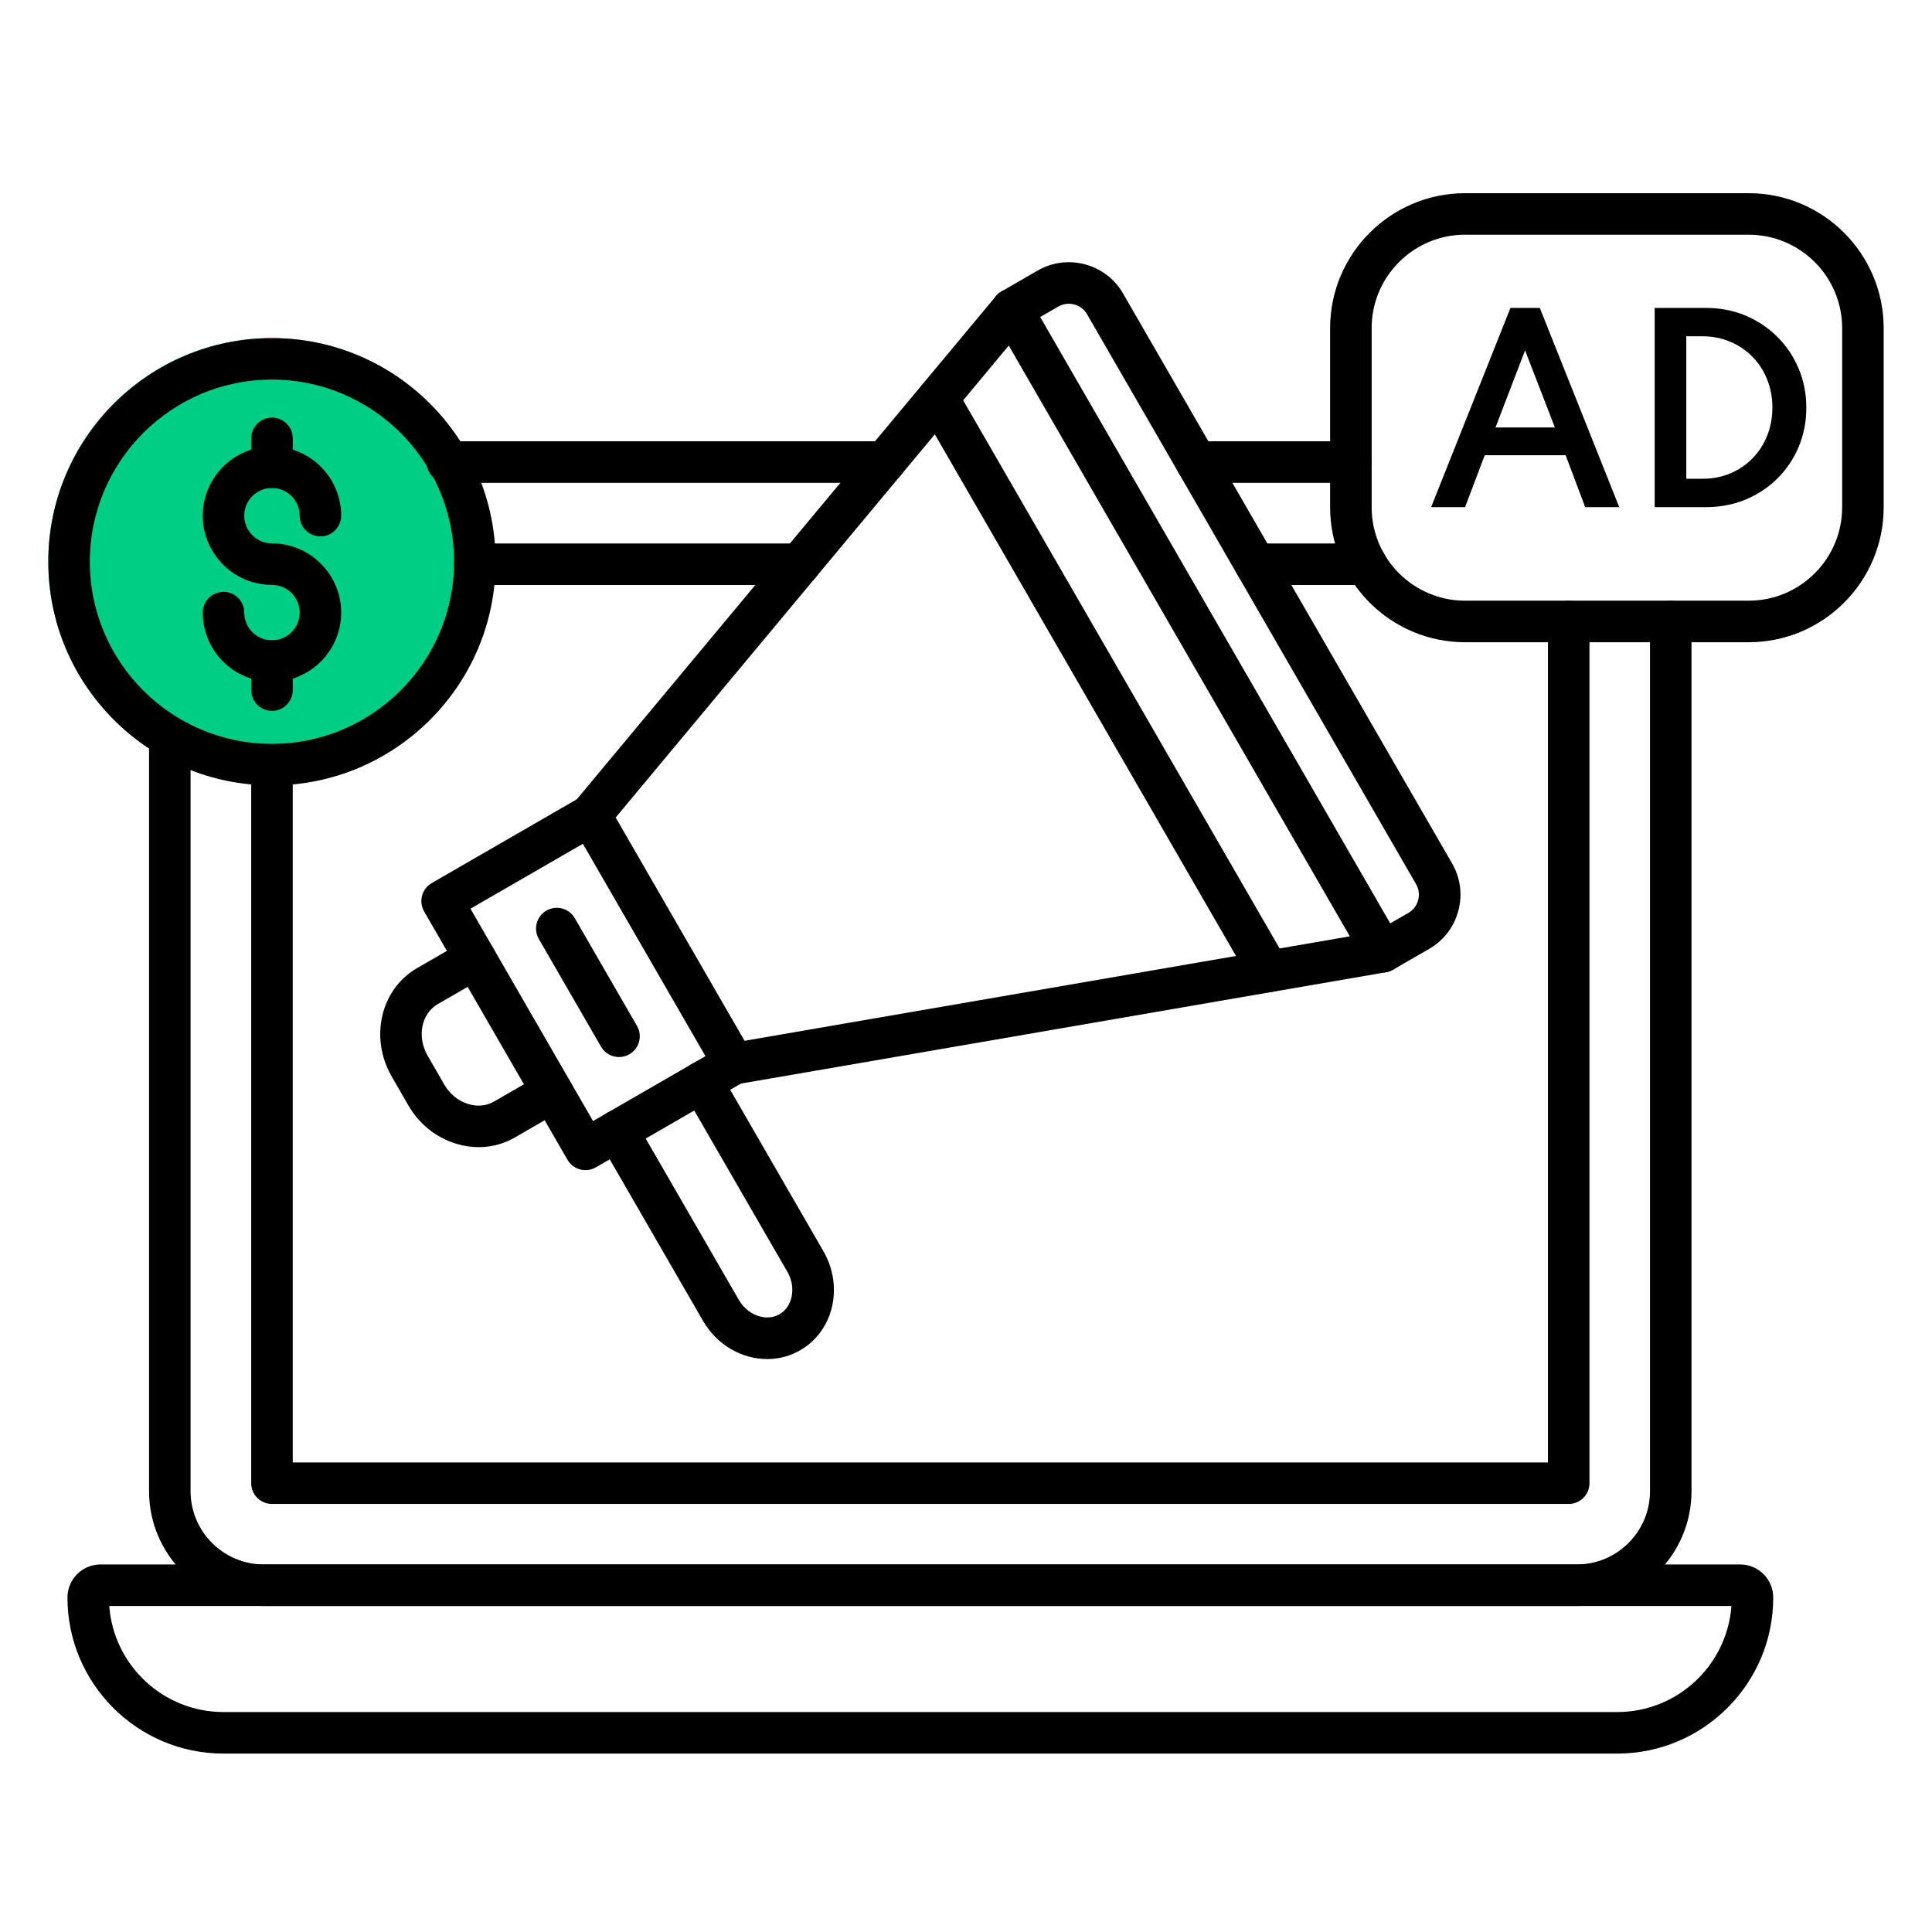
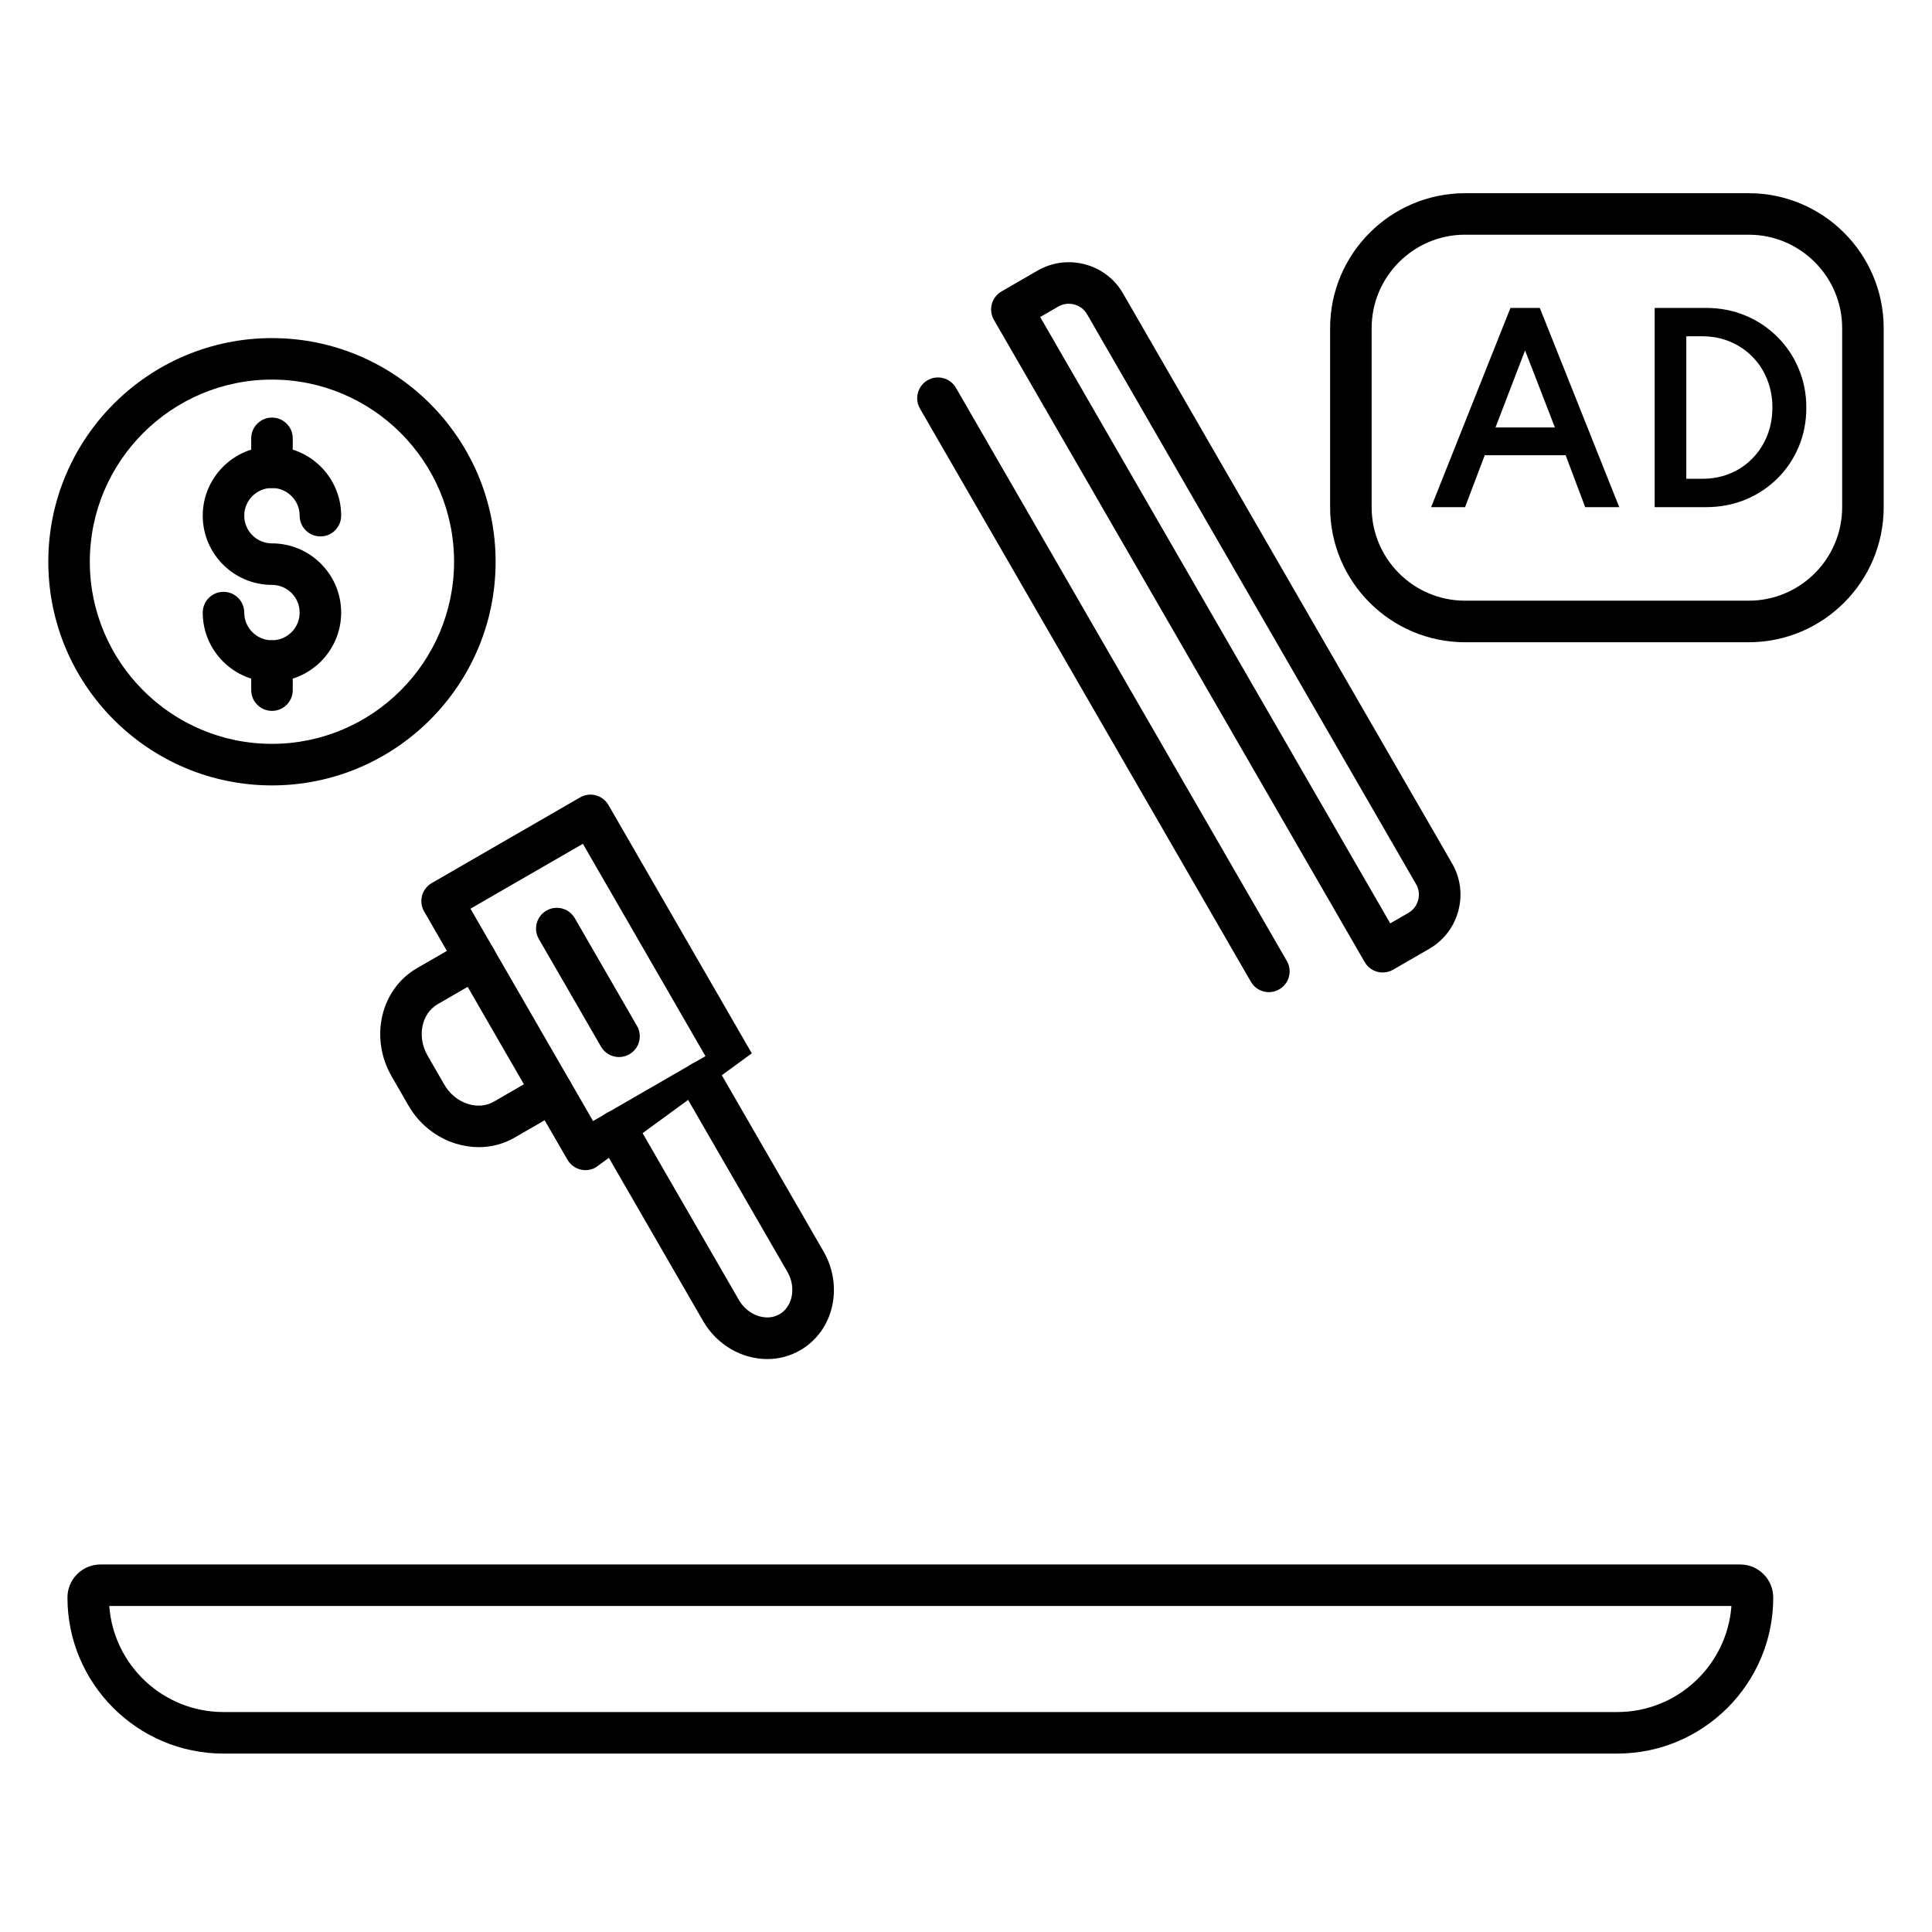
<svg xmlns="http://www.w3.org/2000/svg" width="80" height="80" viewBox="0 0 80 80" fill="none">
-   <circle cx="11.25" cy="23.25" r="9.25" fill="#00CE84" />
  <path d="M11.261 32.522C6.154 32.522 2 28.368 2 23.261C2 18.154 6.154 14 11.261 14C16.368 14 20.522 18.154 20.522 23.261C20.524 28.368 16.368 32.522 11.261 32.522ZM11.261 15.718C7.102 15.718 3.719 19.102 3.719 23.259C3.719 27.419 7.103 30.801 11.261 30.801C15.418 30.801 18.802 27.417 18.802 23.259C18.804 19.102 15.42 15.718 11.261 15.718Z" fill="black" />
  <path d="M11.261 28.232C9.681 28.232 8.395 26.946 8.395 25.366C8.395 24.891 8.78 24.506 9.254 24.506C9.729 24.506 10.114 24.891 10.114 25.366C10.114 25.999 10.628 26.513 11.261 26.513C11.894 26.513 12.408 25.999 12.408 25.366C12.408 24.733 11.894 24.219 11.261 24.219C9.681 24.219 8.395 22.933 8.395 21.353C8.395 19.773 9.681 18.486 11.261 18.486C12.841 18.486 14.127 19.773 14.127 21.353C14.127 21.827 13.742 22.212 13.267 22.212C12.793 22.212 12.408 21.827 12.408 21.353C12.408 20.72 11.894 20.206 11.261 20.206C10.628 20.206 10.114 20.72 10.114 21.353C10.114 21.985 10.628 22.5 11.261 22.5C12.841 22.5 14.127 23.786 14.127 25.366C14.127 26.946 12.841 28.232 11.261 28.232Z" fill="black" />
-   <path d="M11.262 20.211C10.787 20.211 10.402 19.826 10.402 19.351V18.151C10.402 17.676 10.787 17.291 11.262 17.291C11.737 17.291 12.122 17.676 12.122 18.151V19.351C12.122 19.826 11.737 20.211 11.262 20.211ZM11.262 29.436C10.787 29.436 10.402 29.05 10.402 28.576V27.376C10.402 26.901 10.787 26.516 11.262 26.516C11.737 26.516 12.122 26.901 12.122 27.376V28.576C12.122 29.05 11.737 29.436 11.262 29.436ZM24.242 48.453C23.945 48.453 23.656 48.298 23.498 48.023L17.562 37.741C17.449 37.543 17.418 37.309 17.476 37.089C17.535 36.869 17.679 36.681 17.877 36.566L24.02 33.019C24.218 32.906 24.452 32.874 24.672 32.933C24.892 32.991 25.079 33.136 25.195 33.334L31.13 43.616C31.367 44.027 31.227 44.553 30.816 44.79L24.672 48.338C24.536 48.417 24.388 48.453 24.242 48.453ZM19.481 37.627L24.557 46.42L29.211 43.733L24.136 34.94L19.481 37.627Z" fill="black" />
-   <path d="M30.383 44.907C29.972 44.907 29.609 44.611 29.537 44.193C29.456 43.725 29.771 43.28 30.239 43.199L57.108 38.562C57.578 38.481 58.021 38.796 58.102 39.263C58.183 39.731 57.868 40.176 57.401 40.257L30.529 44.895C30.481 44.901 30.431 44.907 30.383 44.907ZM24.448 34.624C24.253 34.624 24.059 34.559 23.897 34.425C23.533 34.12 23.483 33.579 23.787 33.214L41.238 12.263C41.542 11.898 42.084 11.848 42.448 12.152C42.813 12.457 42.863 12.998 42.558 13.363L25.108 34.315C24.938 34.519 24.693 34.624 24.448 34.624Z" fill="black" />
+   <path d="M11.262 20.211C10.787 20.211 10.402 19.826 10.402 19.351V18.151C10.402 17.676 10.787 17.291 11.262 17.291C11.737 17.291 12.122 17.676 12.122 18.151V19.351C12.122 19.826 11.737 20.211 11.262 20.211ZM11.262 29.436C10.787 29.436 10.402 29.05 10.402 28.576V27.376C10.402 26.901 10.787 26.516 11.262 26.516C11.737 26.516 12.122 26.901 12.122 27.376V28.576C12.122 29.05 11.737 29.436 11.262 29.436ZM24.242 48.453C23.945 48.453 23.656 48.298 23.498 48.023L17.562 37.741C17.449 37.543 17.418 37.309 17.476 37.089C17.535 36.869 17.679 36.681 17.877 36.566L24.02 33.019C24.218 32.906 24.452 32.874 24.672 32.933C24.892 32.991 25.079 33.136 25.195 33.334L31.13 43.616L24.672 48.338C24.536 48.417 24.388 48.453 24.242 48.453ZM19.481 37.627L24.557 46.42L29.211 43.733L24.136 34.94L19.481 37.627Z" fill="black" />
  <path d="M52.541 41.083C52.244 41.083 51.955 40.928 51.797 40.653L38.094 16.919C37.857 16.508 37.998 15.982 38.409 15.745C38.82 15.507 39.346 15.648 39.584 16.059L53.286 39.793C53.523 40.204 53.382 40.73 52.971 40.967C52.835 41.045 52.686 41.083 52.541 41.083ZM31.769 56.276C30.73 56.276 29.692 55.703 29.11 54.694L24.817 47.259C24.58 46.848 24.721 46.322 25.131 46.084C25.543 45.847 26.069 45.988 26.306 46.399L30.599 53.834C30.966 54.467 31.734 54.735 32.278 54.42C32.823 54.106 32.974 53.306 32.609 52.673L28.316 45.238C28.079 44.828 28.22 44.301 28.631 44.064C29.042 43.827 29.568 43.968 29.805 44.379L34.098 51.814C34.944 53.279 34.513 55.117 33.137 55.909C32.711 56.159 32.24 56.276 31.769 56.276ZM19.824 47.501C19.504 47.501 19.179 47.451 18.857 47.35C18.039 47.092 17.346 46.53 16.906 45.766L16.22 44.576C15.293 42.971 15.762 40.959 17.267 40.09L19.249 38.945C19.66 38.708 20.186 38.849 20.424 39.26C20.661 39.671 20.52 40.197 20.109 40.434L18.127 41.579C17.444 41.973 17.256 42.933 17.709 43.717L18.395 44.907C18.62 45.297 18.967 45.582 19.375 45.711C19.755 45.832 20.138 45.797 20.453 45.615L22.436 44.47C22.846 44.233 23.372 44.373 23.61 44.785C23.847 45.195 23.706 45.722 23.295 45.959L21.313 47.104C20.855 47.367 20.346 47.501 19.824 47.501ZM57.254 40.269C57.18 40.269 57.105 40.259 57.032 40.24C56.812 40.181 56.625 40.037 56.51 39.839L41.155 13.243C41.041 13.045 41.011 12.811 41.069 12.591C41.127 12.371 41.272 12.184 41.47 12.068L42.967 11.203C43.564 10.86 44.262 10.768 44.931 10.947C45.6 11.126 46.159 11.554 46.502 12.151L60.129 35.754C60.473 36.35 60.566 37.049 60.385 37.718C60.206 38.386 59.778 38.945 59.182 39.289L57.684 40.154C57.552 40.23 57.404 40.269 57.254 40.269ZM43.072 13.127L57.567 38.235L58.32 37.8C58.52 37.685 58.662 37.497 58.723 37.272C58.783 37.047 58.754 36.813 58.638 36.614L45.012 13.011C44.897 12.811 44.709 12.668 44.484 12.608C44.259 12.548 44.025 12.577 43.825 12.692L43.072 13.127ZM25.632 43.77C25.334 43.77 25.046 43.615 24.887 43.34L22.312 38.88C22.074 38.469 22.215 37.943 22.626 37.706C23.037 37.468 23.563 37.609 23.801 38.02L26.376 42.48C26.614 42.891 26.473 43.417 26.062 43.655C25.926 43.732 25.778 43.77 25.632 43.77ZM72.411 26.594H60.666C57.584 26.594 55.077 24.087 55.077 21.006V13.588C55.077 10.507 57.584 8 60.666 8H72.411C75.492 8 77.999 10.507 77.999 13.588V21.006C77.999 24.087 75.492 26.594 72.411 26.594ZM60.666 9.718C58.532 9.718 56.797 11.454 56.797 13.586V21.004C56.797 23.138 58.532 24.873 60.666 24.873H72.411C74.545 24.873 76.28 23.136 76.28 21.004V13.588C76.28 11.454 74.545 9.719 72.411 9.719H60.666V9.718Z" fill="black" />
  <path d="M68.516 21V12.75H70.636C71.222 12.75 71.767 12.855 72.271 13.065C72.774 13.275 73.214 13.568 73.591 13.945C73.971 14.318 74.266 14.757 74.476 15.26C74.689 15.76 74.796 16.3 74.796 16.88C74.796 17.46 74.691 18 74.481 18.5C74.271 19 73.976 19.438 73.596 19.815C73.219 20.188 72.777 20.48 72.271 20.69C71.767 20.897 71.222 21 70.636 21H68.516ZM69.826 19.825H70.496C70.909 19.825 71.291 19.752 71.641 19.605C71.994 19.458 72.301 19.252 72.561 18.985C72.824 18.718 73.027 18.407 73.171 18.05C73.317 17.69 73.391 17.298 73.391 16.875C73.391 16.455 73.317 16.065 73.171 15.705C73.027 15.345 72.824 15.033 72.561 14.77C72.301 14.503 71.994 14.297 71.641 14.15C71.291 14 70.909 13.925 70.496 13.925H69.826V19.825Z" fill="black" />
  <path d="M59.26 21L62.545 12.75H63.76L67.05 21H65.64L64.83 18.85H61.48L60.665 21H59.26ZM61.925 17.7H64.385L63.15 14.51L61.925 17.7Z" fill="black" />
  <path d="M66.966 72.612H9.253C5.69 72.612 2.793 69.713 2.793 66.15C2.793 65.395 3.407 64.781 4.162 64.781H72.057C72.812 64.781 73.426 65.395 73.426 66.15C73.428 69.713 70.529 72.612 66.966 72.612ZM4.524 66.501C4.705 68.953 6.756 70.892 9.253 70.892H66.966C69.463 70.892 71.514 68.953 71.695 66.501H4.524Z" fill="black" />
-   <path d="M65.288 66.501H10.928C8.306 66.501 6.172 64.367 6.172 61.745V30.623C6.172 30.148 6.557 29.763 7.032 29.763C7.506 29.763 7.891 30.148 7.891 30.623V61.745C7.891 63.42 9.253 64.781 10.928 64.781H65.286C66.961 64.781 68.323 63.42 68.323 61.745V25.734C68.323 25.26 68.708 24.875 69.183 24.875C69.657 24.875 70.042 25.26 70.042 25.734V61.745C70.042 64.367 67.91 66.501 65.288 66.501ZM55.936 19.993H49.54C49.065 19.993 48.68 19.608 48.68 19.133C48.68 18.659 49.065 18.273 49.54 18.273H55.936C56.411 18.273 56.796 18.659 56.796 19.133C56.796 19.608 56.411 19.993 55.936 19.993ZM36.633 19.993H18.523C18.048 19.993 17.663 19.608 17.663 19.133C17.663 18.659 18.048 18.273 18.523 18.273H36.633C37.108 18.273 37.493 18.659 37.493 19.133C37.493 19.608 37.108 19.993 36.633 19.993Z" fill="black" />
-   <path d="M64.957 62.275H11.262C10.787 62.275 10.402 61.89 10.402 61.415V31.765C10.402 31.29 10.787 30.905 11.262 30.905C11.737 30.905 12.122 31.29 12.122 31.765V60.556H64.097V25.736C64.097 25.262 64.482 24.877 64.957 24.877C65.431 24.877 65.817 25.262 65.817 25.736V61.415C65.817 61.89 65.433 62.275 64.957 62.275ZM56.571 24.223H51.984C51.509 24.223 51.124 23.838 51.124 23.364C51.124 22.889 51.509 22.504 51.984 22.504H56.571C57.046 22.504 57.431 22.889 57.431 23.364C57.431 23.838 57.046 24.223 56.571 24.223ZM33.113 24.223H19.663C19.189 24.223 18.803 23.838 18.803 23.364C18.803 22.889 19.189 22.504 19.663 22.504H33.113C33.587 22.504 33.972 22.889 33.972 23.364C33.972 23.838 33.589 24.223 33.113 24.223Z" fill="black" />
</svg>